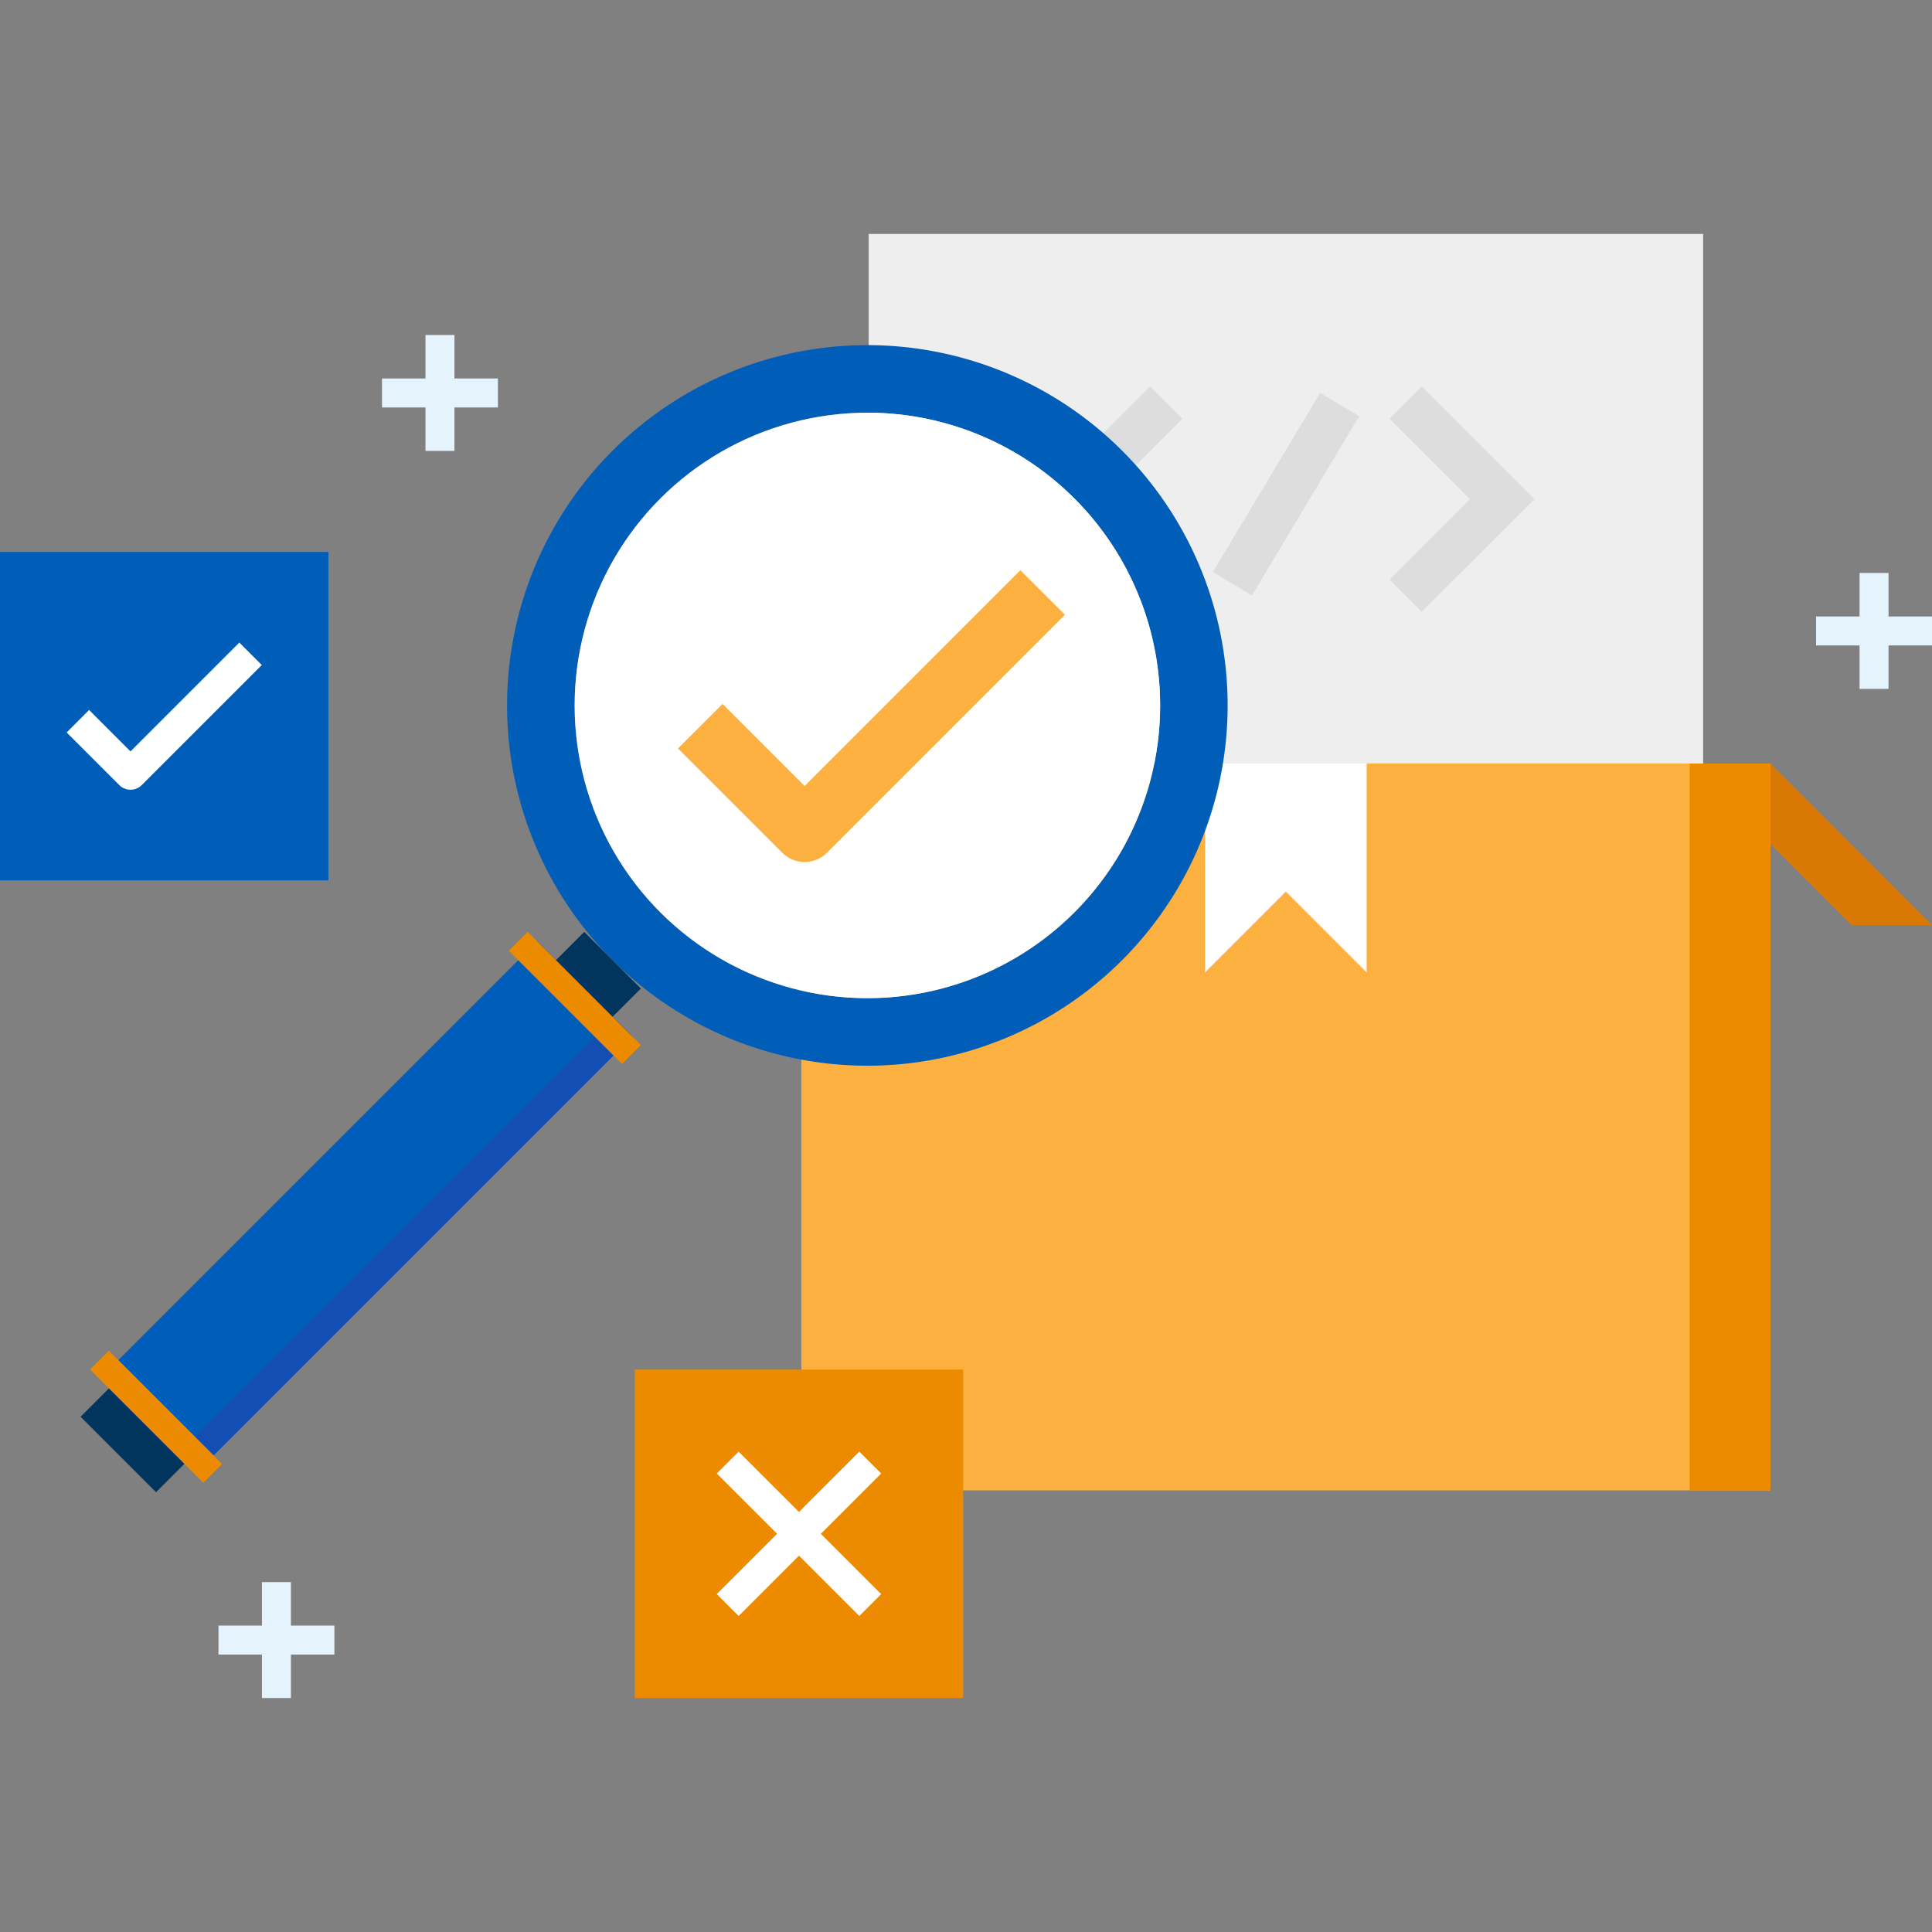
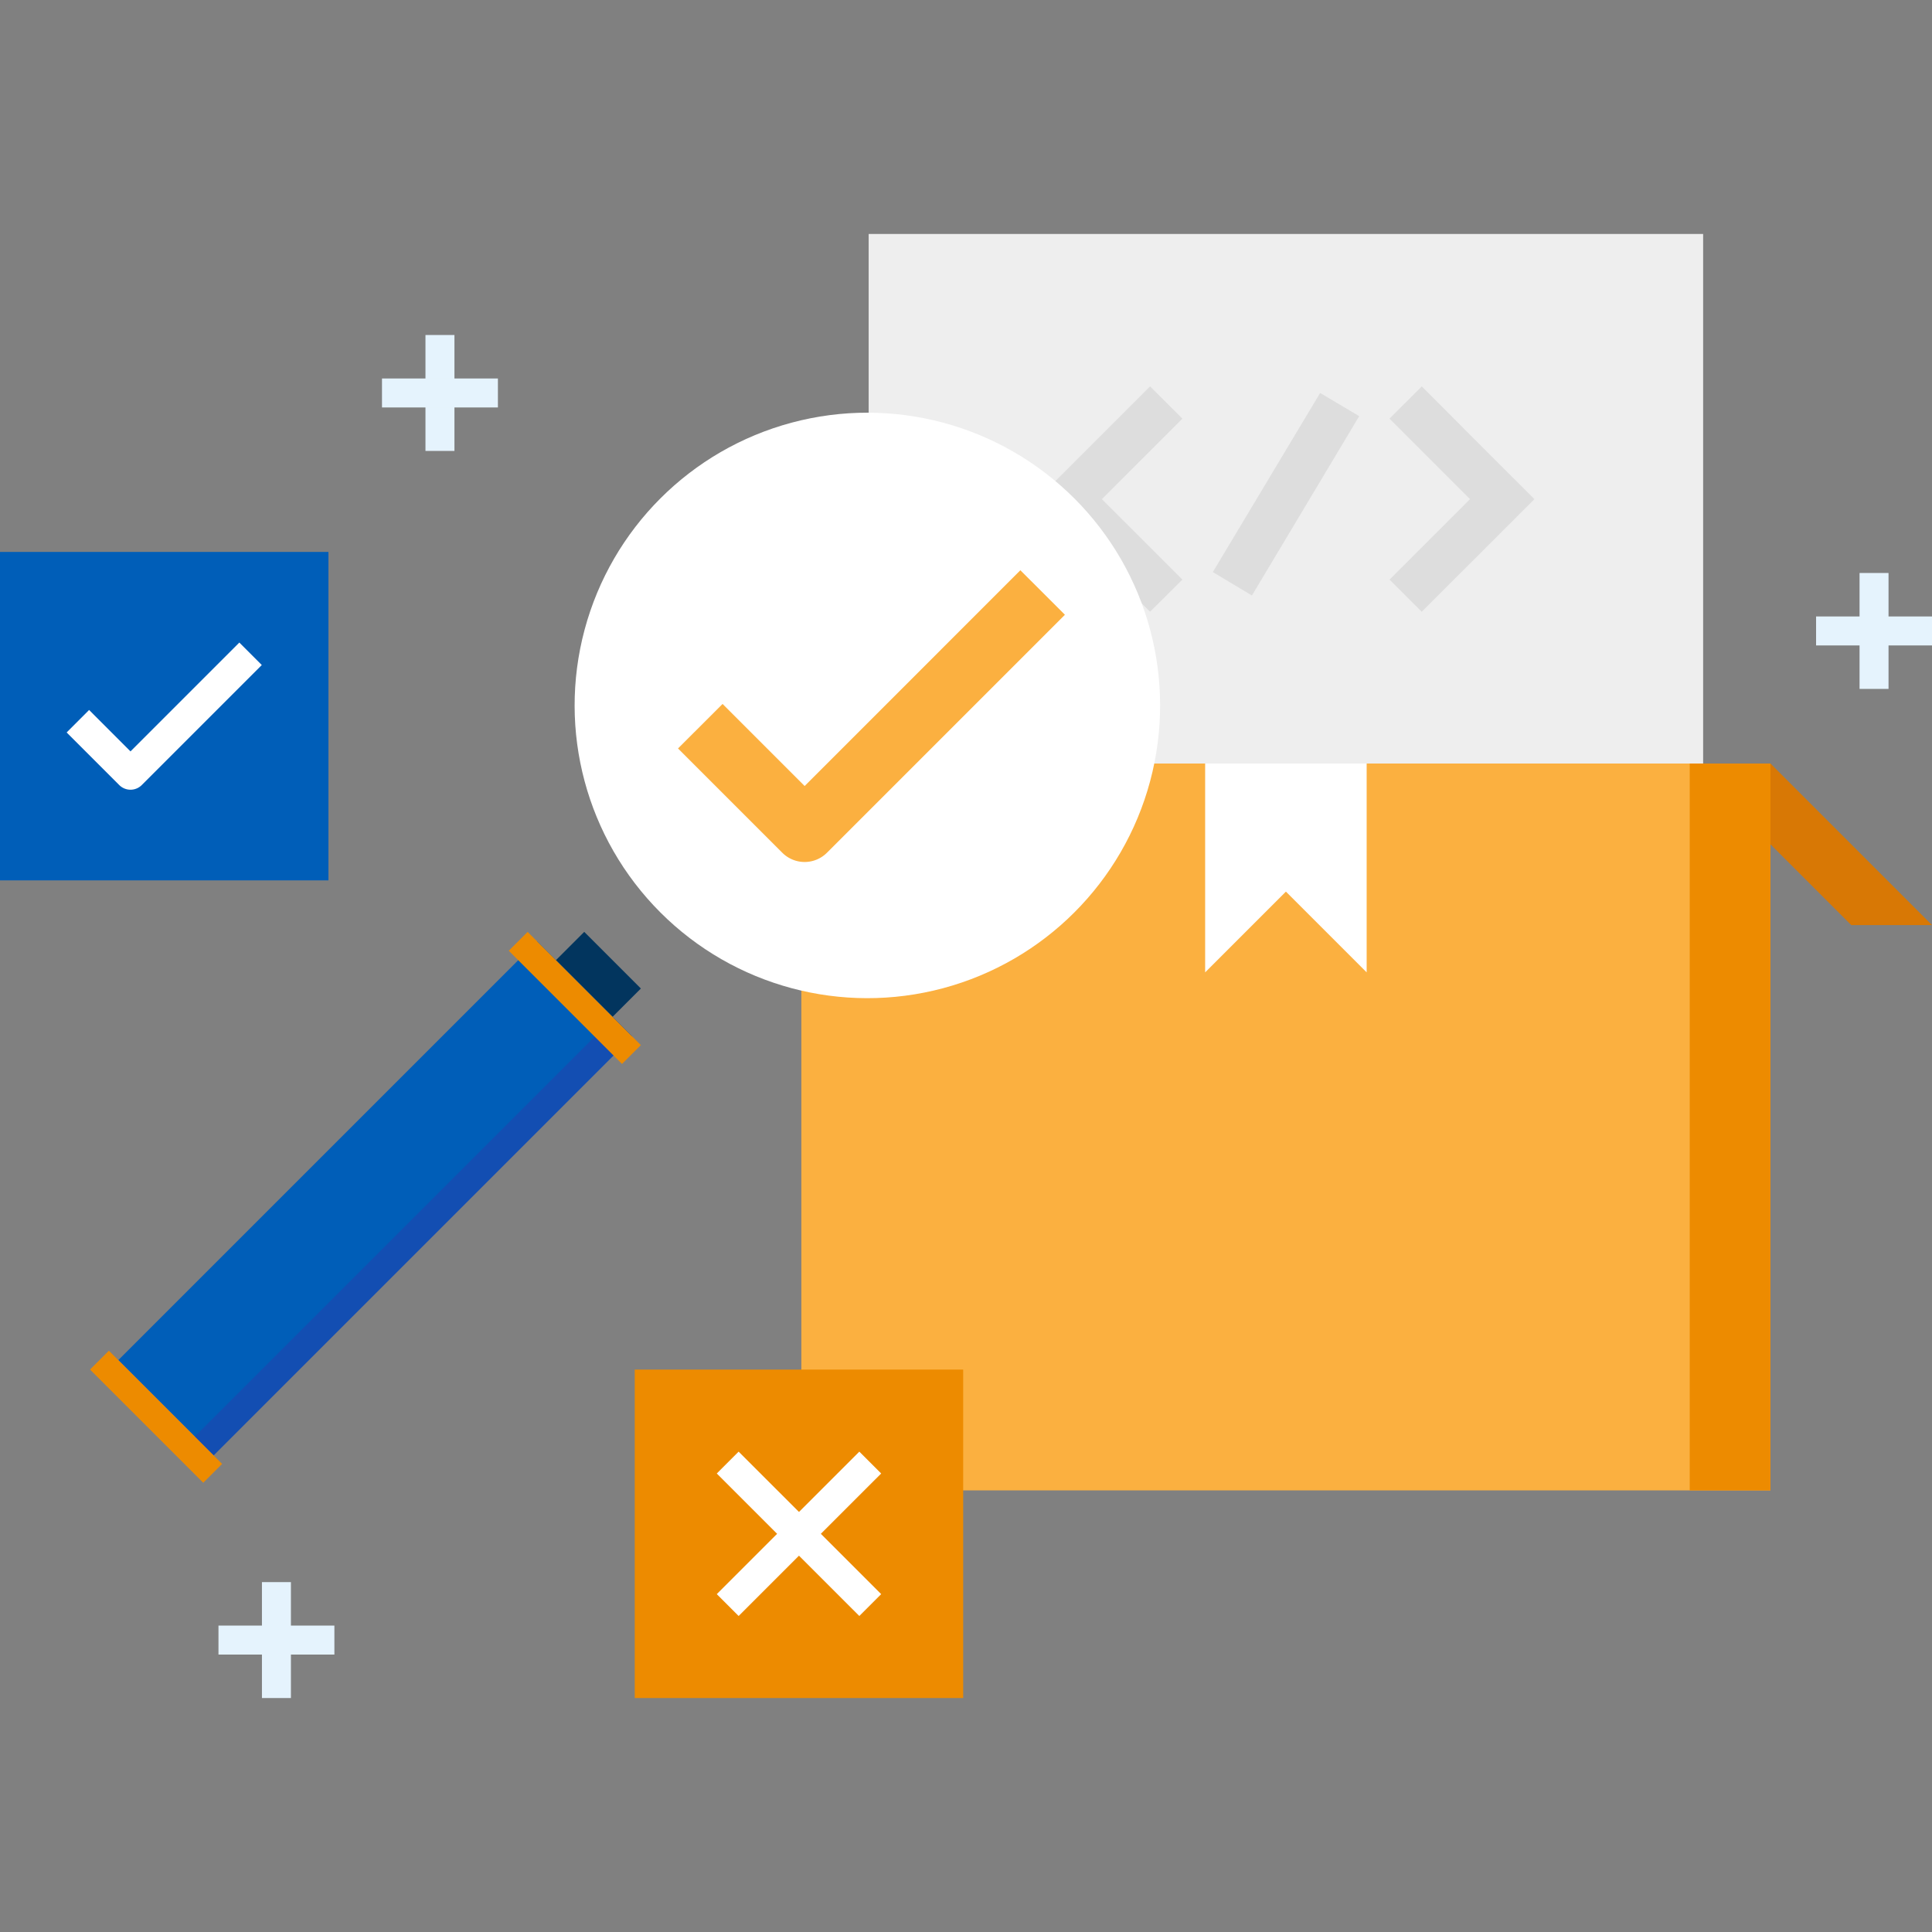
<svg xmlns="http://www.w3.org/2000/svg" id="Layer_1" data-name="Layer 1" viewBox="0 0 500 500">
  <rect x="0" y="0" width="500" height="500" fill="#808080" stroke="none" />
  <defs>
    <style>.cls-1,.cls-11{fill:none;stroke-miterlimit:10;}.cls-1{stroke:#e5f3fd;stroke-width:7.5px;}.cls-2{fill:#eee;}.cls-3{fill:#ddd;}.cls-4{fill:#fbb040;}.cls-5{fill:#ed8b00;}.cls-6{fill:#fff;}.cls-7{fill:#d87805;}.cls-8{fill:#005eb8;}.cls-9{fill:#02355e;}.cls-10{fill:#134eb2;}.cls-11{stroke:#fff;stroke-width:8px;}</style>
  </defs>
  <line class="cls-1" x1="113.86" y1="86.7" x2="113.86" y2="116.7" />
  <line class="cls-1" x1="98.86" y1="101.7" x2="128.86" y2="101.7" />
  <line class="cls-1" x1="485" y1="148.29" x2="485" y2="178.29" />
  <line class="cls-1" x1="470" y1="163.29" x2="500" y2="163.29" />
  <line class="cls-1" x1="71.54" y1="409.45" x2="71.54" y2="439.45" />
  <line class="cls-1" x1="56.54" y1="424.45" x2="86.54" y2="424.45" />
  <rect class="cls-2" x="224.81" y="60.55" width="215.96" height="137.23" />
  <path class="cls-3" d="M297.64,100l-29.16,29.16,29.16,29.15L306,150l-20.83-20.82L306,108.34Z" />
  <path class="cls-3" d="M359.61,108.34l20.83,20.83L359.61,150l8.33,8.33,29.16-29.15L367.94,100Z" />
  <path class="cls-3" d="M313.88,148.05l27.77-46.35,10.11,6L324,154.11Z" />
  <path class="cls-4" d="M207.39,197.6H458.2V385.71H207.39Z" />
  <path class="cls-5" d="M437.3,197.6h20.9V385.71H437.3Z" />
  <path class="cls-6" d="M311.89,197.6v54.05l20.9-20.9,20.9,20.9V197.6Z" />
-   <path class="cls-7" d="M207.39,197.6l-41.81,41.81h20.91l20.9-20.9Z" />
+   <path class="cls-7" d="M207.39,197.6h20.91l20.9-20.9Z" />
  <path class="cls-7" d="M458.2,197.6,500,239.41H479.1l-20.9-20.9Z" />
-   <path class="cls-8" d="M158.54,116.63a93.24,93.24,0,1,0,131.86,0l0,0A93.24,93.24,0,0,0,158.54,116.63ZM170.91,129a75.76,75.76,0,1,1,0,107.13l0,0a75.76,75.76,0,0,1,0-107.12Z" />
  <rect class="cls-9" x="146.74" y="243.01" width="13.81" height="20.73" transform="translate(-134.16 182.86) rotate(-45)" />
  <rect class="cls-8" x="20.39" y="292.74" width="153.27" height="34.53" transform="translate(-190.79 159.41) rotate(-45)" />
  <rect class="cls-10" x="30.41" y="316.58" width="153.27" height="6.9" transform="translate(-194.94 169.43) rotate(-45)" />
  <rect class="cls-5" x="145.32" y="237.54" width="6.9" height="41.44" transform="translate(-139.05 180.84) rotate(-45)" />
  <rect class="cls-5" x="36.94" y="345.93" width="6.9" height="41.44" transform="translate(-247.43 135.95) rotate(-45)" />
-   <rect class="cls-9" x="29.1" y="358.93" width="10.36" height="27.63" transform="translate(-253.53 133.42) rotate(-45)" />
  <circle class="cls-6" cx="224.47" cy="182.56" r="75.76" transform="translate(-63.34 212.2) rotate(-45)" />
  <path class="cls-4" d="M264.07,147.58l-55.83,55.84L187,182.18,175.47,193.7l27,27a8.17,8.17,0,0,0,11.53,0l61.6-61.6Z" />
  <rect class="cls-8" y="142.84" width="85" height="85" />
  <path class="cls-6" d="M61.94,166.29,33.77,194.46,23.06,183.74l-5.81,5.82,13.62,13.62a4.12,4.12,0,0,0,5.81,0l31.07-31.07Z" />
  <rect class="cls-5" x="164.27" y="354.45" width="85" height="85" />
  <line class="cls-11" x1="225.22" y1="378.51" x2="188.33" y2="415.39" />
  <line class="cls-11" x1="188.33" y1="378.51" x2="225.22" y2="415.39" />
</svg>